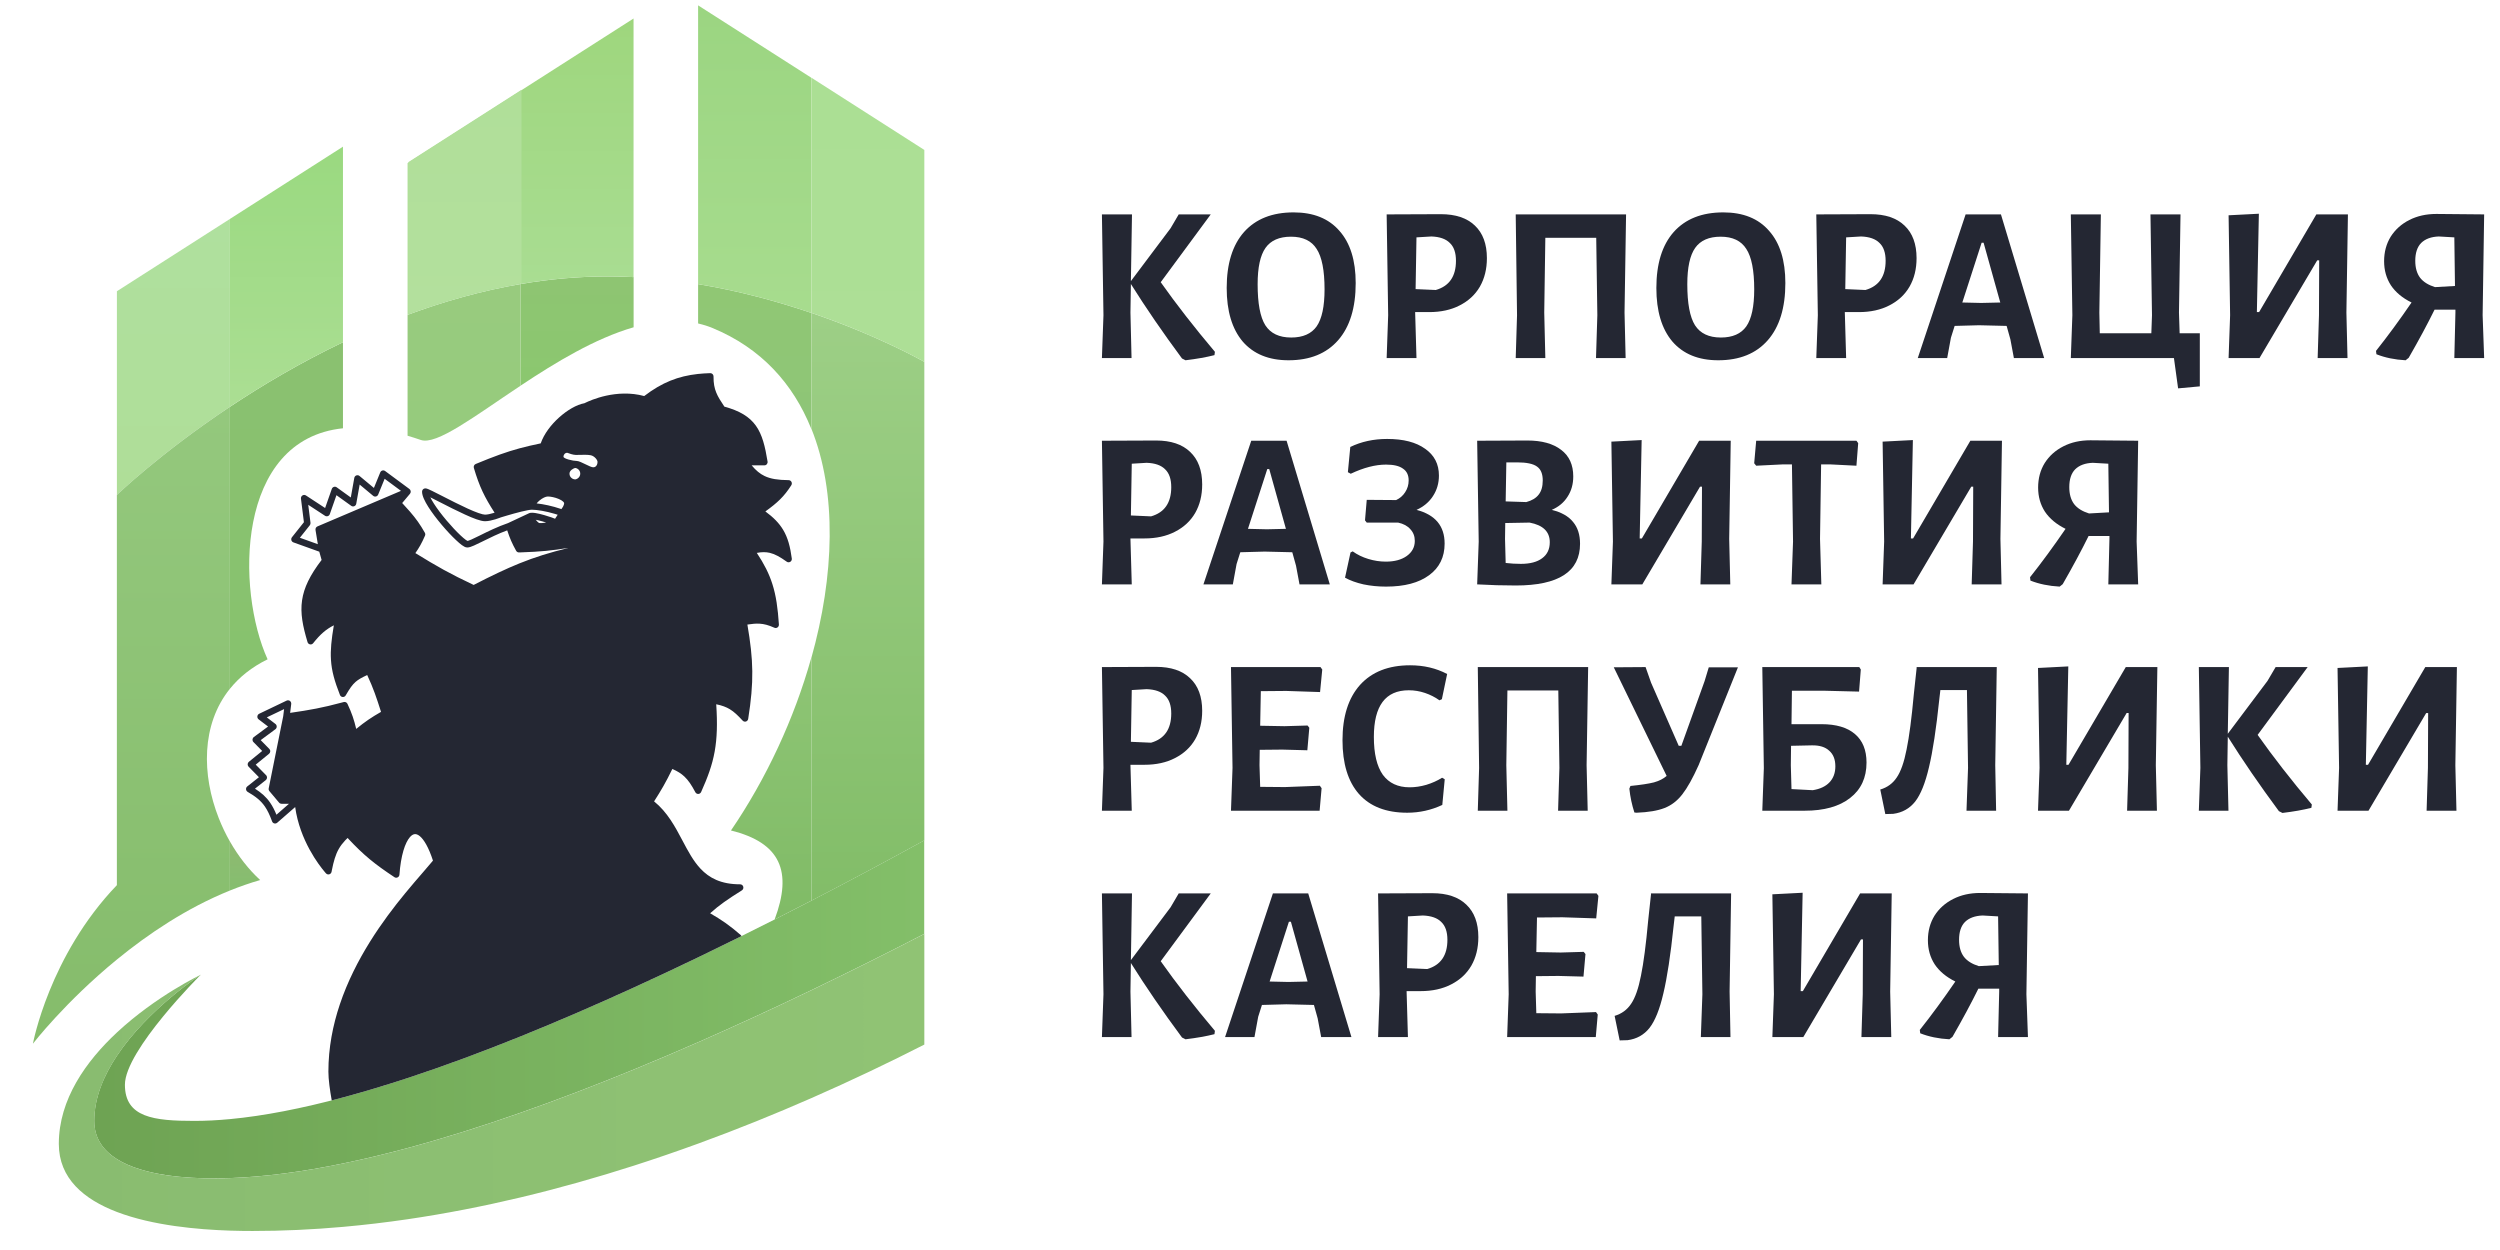
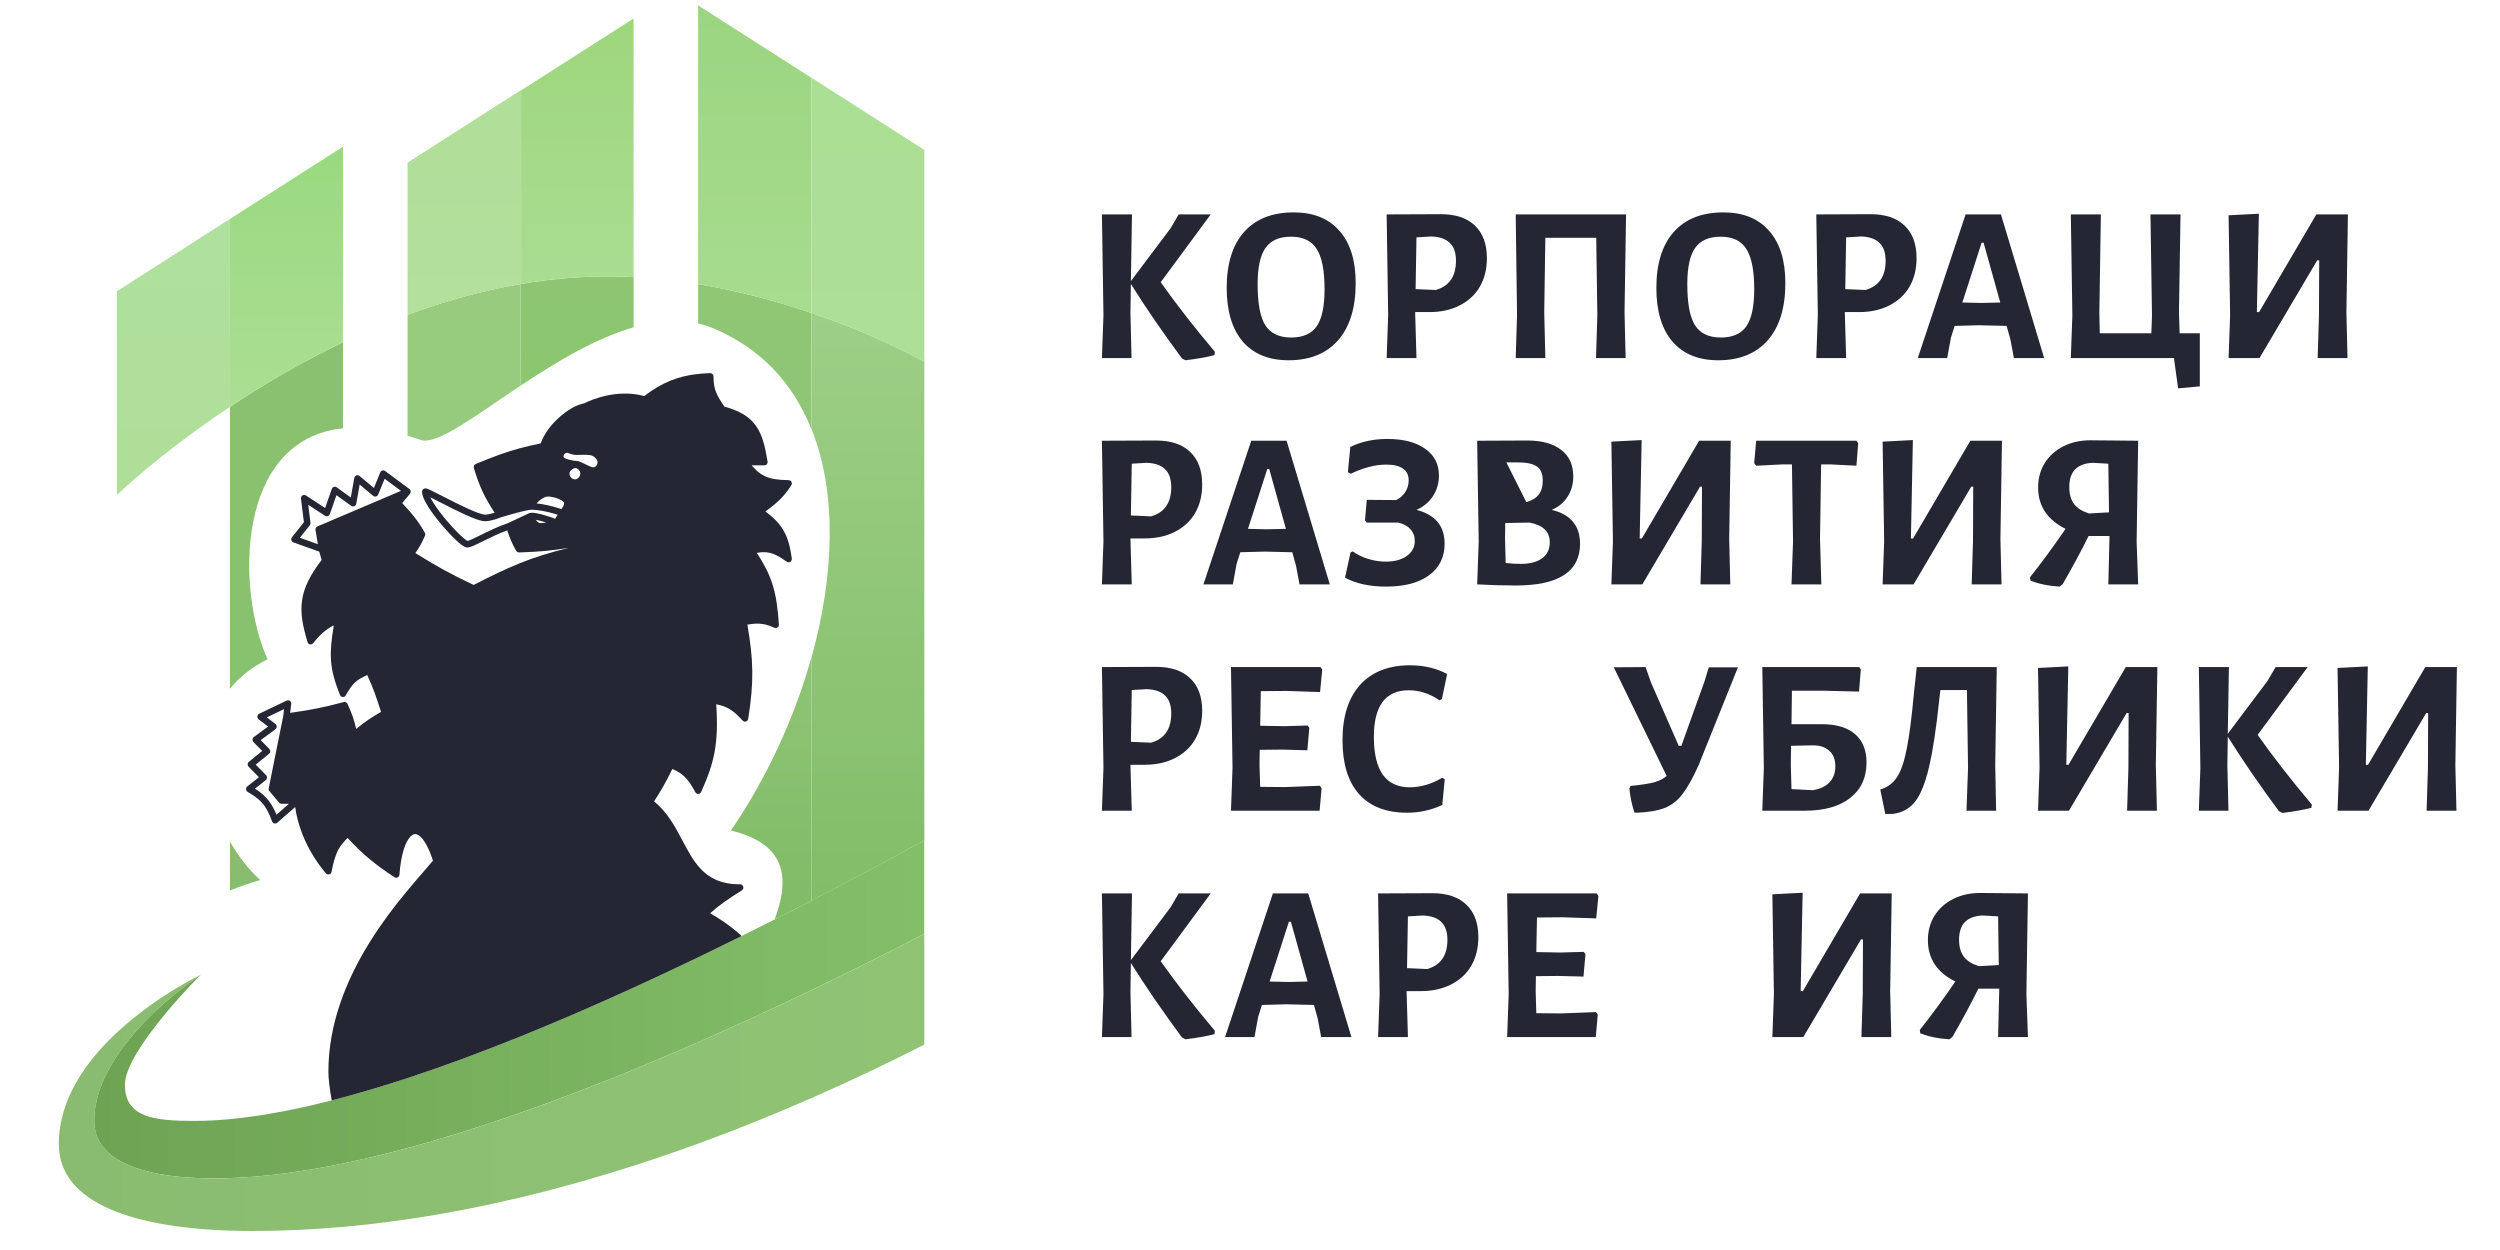
<svg xmlns="http://www.w3.org/2000/svg" width="112" height="56" viewBox="0 0 112 56" fill="none">
  <g clip-path="url(#clip0_9270_10222)">
    <path d="M34.703 41.193C35.254 40.914 35.8 40.634 36.34 40.354V29.488C35.581 32.194 34.333 34.882 32.747 37.206C34.961 37.753 35.514 39.033 34.703 41.193Z" fill="url(#paint0_linear_9270_10222)" />
    <path d="M36.346 40.353C38.115 39.438 39.816 38.525 41.41 37.65V16.211C41.41 16.211 39.403 15.057 36.346 14.016V19.196C37.508 22.078 37.381 25.8 36.346 29.487V40.353Z" fill="url(#paint1_linear_9270_10222)" />
    <path d="M31.914 14.693C34.099 15.592 35.531 17.191 36.339 19.196V14.016C34.861 13.513 33.136 13.036 31.275 12.729V14.49C31.492 14.54 31.705 14.607 31.914 14.693Z" fill="url(#paint2_linear_9270_10222)" />
    <path d="M41.41 6.717L36.346 3.478V14.016C39.403 15.057 41.41 16.212 41.41 16.212V6.717Z" fill="url(#paint3_linear_9270_10222)" />
    <path d="M36.339 3.478L31.275 0.24V12.729C33.136 13.036 34.861 13.513 36.339 14.016V3.478Z" fill="url(#paint4_linear_9270_10222)" />
    <path d="M23.322 12.725V17.277C24.881 16.242 26.654 15.162 28.386 14.662V12.414C28.003 12.394 27.617 12.384 27.229 12.384C25.901 12.384 24.595 12.507 23.322 12.725Z" fill="url(#paint5_linear_9270_10222)" />
    <path d="M18.259 14.105V19.521C18.452 19.578 18.649 19.64 18.851 19.71C19.558 19.954 21.25 18.655 23.323 17.278V12.725C21.561 13.026 19.862 13.511 18.259 14.105Z" fill="url(#paint6_linear_9270_10222)" />
    <path d="M28.383 0.829L23.319 4.067V12.725C24.591 12.507 25.898 12.384 27.225 12.384C27.614 12.384 28 12.394 28.383 12.414V0.829Z" fill="url(#paint7_linear_9270_10222)" />
    <path d="M23.323 4.067L18.259 7.306V14.104C19.862 13.511 21.561 13.026 23.323 12.725V4.067Z" fill="#AEDF98" />
    <path d="M23.363 4.023L18.299 7.261V14.06C19.902 13.466 21.6 12.982 23.363 12.681V4.023Z" fill="url(#paint8_linear_9270_10222)" />
    <path d="M10.301 30.857C10.719 30.338 11.274 29.887 11.988 29.537C10.581 26.445 10.546 19.689 15.365 19.187V15.333C13.462 16.242 11.751 17.259 10.301 18.225V30.857Z" fill="url(#paint9_linear_9270_10222)" />
    <path d="M15.365 6.57L10.301 9.808V18.224C11.751 17.259 13.462 16.242 15.365 15.333V6.57Z" fill="url(#paint10_linear_9270_10222)" />
    <path d="M10.301 9.808L5.237 13.047V22.174C5.237 22.174 7.155 20.319 10.301 18.224V9.808Z" fill="url(#paint11_linear_9270_10222)" />
-     <path d="M10.3 39.896C8.367 40.676 6.639 41.84 5.236 42.988C2.909 44.894 1.475 46.757 1.475 46.757C1.475 46.757 2.203 42.813 5.236 39.655V22.174C5.236 22.174 7.155 20.319 10.3 18.225V30.857C9.009 32.461 9.038 34.714 9.798 36.648C9.941 37.012 10.11 37.365 10.3 37.7V39.896Z" fill="url(#paint12_linear_9270_10222)" />
    <path d="M10.301 37.699V39.895C10.743 39.717 11.195 39.559 11.656 39.426C11.139 38.952 10.678 38.36 10.301 37.699Z" fill="url(#paint13_linear_9270_10222)" />
    <path d="M5.596 48.596C5.596 50.068 6.898 50.216 8.706 50.216C9.214 50.216 9.745 50.189 10.298 50.137C11.838 49.992 13.544 49.654 15.362 49.166C16.299 48.915 17.266 48.623 18.256 48.298C19.894 47.76 21.593 47.128 23.32 46.431C24.992 45.756 26.69 45.019 28.383 44.245C29.352 43.803 30.318 43.349 31.277 42.887C32.433 42.33 33.579 41.763 34.703 41.193C35.255 40.913 35.801 40.633 36.341 40.353C38.109 39.438 39.811 38.525 41.405 37.65V41.839C39.813 42.66 38.112 43.513 36.341 44.363C34.702 45.15 33.004 45.934 31.277 46.691C30.319 47.11 29.353 47.521 28.383 47.919C26.696 48.611 24.998 49.263 23.32 49.851C21.602 50.454 19.904 50.989 18.256 51.433C17.271 51.698 16.304 51.93 15.362 52.124C13.571 52.493 11.868 52.723 10.298 52.779C10.053 52.787 9.812 52.792 9.575 52.792C8.464 52.792 6.45 52.693 5.234 51.927C4.629 51.545 4.221 50.998 4.221 50.216C4.221 49.188 4.642 48.194 5.234 47.303C6.636 45.193 8.996 43.665 8.996 43.665C8.996 43.665 5.596 47.051 5.596 48.596Z" fill="url(#paint14_linear_9270_10222)" />
    <path d="M23.325 53.643C25.048 53.232 26.74 52.753 28.389 52.224C29.37 51.909 30.335 51.577 31.282 51.232C33.04 50.591 34.734 49.904 36.346 49.197C38.144 48.409 39.84 47.597 41.41 46.797V41.839C39.818 42.661 38.117 43.513 36.346 44.364C34.707 45.15 33.009 45.935 31.282 46.691C30.324 47.111 29.358 47.522 28.389 47.919C26.701 48.611 25.003 49.263 23.325 49.852C21.607 50.454 19.909 50.99 18.261 51.433C17.276 51.698 16.309 51.931 15.367 52.124C13.576 52.493 11.873 52.724 10.303 52.779C10.059 52.788 9.817 52.792 9.58 52.792C8.469 52.792 6.455 52.694 5.239 51.928C4.634 51.546 4.226 50.999 4.226 50.216C4.226 49.189 4.647 48.194 5.239 47.303C6.641 45.194 9.001 43.666 9.001 43.666C9.001 43.666 6.998 44.615 5.239 46.254C3.862 47.537 2.635 49.243 2.635 51.247C2.635 52.795 3.761 53.731 5.239 54.296C6.844 54.909 8.863 55.085 10.303 55.132C10.688 55.144 11.033 55.148 11.316 55.148C12.669 55.148 14.021 55.084 15.367 54.964C16.335 54.877 17.301 54.763 18.261 54.622C19.97 54.371 21.662 54.039 23.325 53.643Z" fill="url(#paint15_linear_9270_10222)" />
    <path fill-rule="evenodd" clip-rule="evenodd" d="M15.363 49.166C16.3 48.915 17.267 48.623 18.257 48.298C19.895 47.76 21.594 47.128 23.321 46.431C24.993 45.756 26.692 45.019 28.385 44.245C29.353 43.803 30.319 43.349 31.278 42.887C31.886 42.594 32.49 42.299 33.09 42.002L33.22 41.937C33.211 41.919 33.199 41.903 33.184 41.89C32.703 41.469 32.342 41.22 31.814 40.914C32.232 40.54 32.587 40.296 33.235 39.889C33.29 39.855 33.316 39.787 33.298 39.724C33.281 39.661 33.224 39.617 33.159 39.617C32.297 39.617 31.772 39.332 31.383 38.917C31.059 38.572 30.826 38.132 30.575 37.659L30.569 37.647C30.248 37.041 29.901 36.386 29.303 35.902C29.622 35.404 29.828 35.052 30.121 34.45C30.35 34.549 30.518 34.654 30.663 34.791C30.834 34.952 30.98 35.166 31.151 35.491C31.177 35.54 31.228 35.571 31.283 35.569C31.338 35.567 31.387 35.533 31.41 35.483C31.703 34.828 31.908 34.284 32.019 33.658C32.123 33.073 32.145 32.423 32.087 31.551C32.348 31.604 32.535 31.676 32.695 31.772C32.891 31.89 33.055 32.051 33.271 32.284C33.309 32.325 33.366 32.34 33.419 32.324C33.471 32.307 33.51 32.262 33.519 32.206C33.783 30.537 33.757 29.58 33.483 27.98C33.696 27.948 33.864 27.931 34.029 27.941C34.226 27.952 34.425 28.002 34.692 28.122C34.738 28.143 34.792 28.138 34.834 28.108C34.875 28.079 34.898 28.029 34.895 27.978C34.846 27.249 34.77 26.689 34.603 26.167C34.454 25.698 34.234 25.266 33.905 24.77C34.13 24.726 34.311 24.727 34.485 24.767C34.711 24.82 34.939 24.945 35.246 25.164C35.293 25.198 35.355 25.2 35.404 25.169C35.454 25.139 35.48 25.082 35.473 25.024C35.402 24.493 35.296 24.089 35.085 23.737C34.902 23.432 34.647 23.176 34.289 22.912C34.826 22.526 35.133 22.24 35.451 21.738C35.48 21.692 35.482 21.635 35.457 21.588C35.432 21.541 35.384 21.511 35.331 21.511C34.848 21.505 34.521 21.455 34.252 21.325C34.047 21.227 33.866 21.078 33.674 20.848H34.244C34.287 20.848 34.327 20.829 34.355 20.796C34.382 20.763 34.394 20.72 34.387 20.677C34.277 20.003 34.152 19.474 33.862 19.069C33.574 18.667 33.138 18.405 32.452 18.217C32.286 17.97 32.167 17.783 32.088 17.587C32.005 17.385 31.963 17.169 31.966 16.866C31.967 16.826 31.951 16.787 31.923 16.759C31.895 16.731 31.857 16.716 31.817 16.717C31.626 16.723 31.442 16.735 31.263 16.754C30.389 16.85 29.66 17.13 28.86 17.743C28.706 17.701 28.552 17.672 28.401 17.654C27.795 17.584 27.236 17.689 26.831 17.811C26.628 17.872 26.462 17.937 26.346 17.988C26.288 18.013 26.243 18.034 26.212 18.05C26.201 18.055 26.192 18.06 26.184 18.064C25.83 18.127 25.403 18.38 25.039 18.71C24.687 19.028 24.371 19.438 24.224 19.863C23.881 19.934 23.579 20.003 23.283 20.083C22.694 20.242 22.134 20.445 21.313 20.786C21.244 20.814 21.207 20.892 21.229 20.964C21.479 21.809 21.71 22.275 22.157 22.968C22.142 22.973 22.126 22.978 22.11 22.983C21.981 23.022 21.835 23.056 21.729 23.056C21.676 23.056 21.577 23.034 21.434 22.983C21.295 22.935 21.13 22.865 20.951 22.784C20.593 22.621 20.19 22.415 19.85 22.241L19.849 22.24L19.849 22.24C19.66 22.143 19.489 22.056 19.359 21.993C19.294 21.962 19.237 21.935 19.192 21.916C19.169 21.907 19.147 21.898 19.128 21.892C19.112 21.887 19.083 21.879 19.052 21.879C18.973 21.879 18.908 21.945 18.908 22.026C18.908 22.127 18.943 22.239 18.991 22.348C19.04 22.46 19.108 22.583 19.189 22.71C19.35 22.965 19.566 23.248 19.788 23.51C20.009 23.773 20.24 24.019 20.434 24.2C20.53 24.291 20.619 24.368 20.695 24.423C20.733 24.45 20.77 24.474 20.805 24.492C20.836 24.508 20.882 24.528 20.933 24.528C20.981 24.528 21.032 24.516 21.077 24.501C21.125 24.486 21.178 24.465 21.234 24.44C21.346 24.391 21.483 24.323 21.634 24.249L21.637 24.247C21.946 24.094 22.324 23.907 22.723 23.76C22.842 24.119 22.937 24.34 23.122 24.674C23.149 24.722 23.199 24.751 23.253 24.749L23.325 24.747C24.227 24.717 24.719 24.664 25.439 24.55L25.439 24.555C24.629 24.754 23.976 24.954 23.267 25.241C22.667 25.484 22.028 25.789 21.22 26.205C20.163 25.708 19.567 25.37 18.609 24.779C18.774 24.54 18.886 24.353 19.04 23.999C19.059 23.956 19.056 23.907 19.033 23.866C18.826 23.5 18.638 23.235 18.365 22.92C18.263 22.801 18.149 22.676 18.018 22.536L18.366 22.122C18.393 22.09 18.405 22.049 18.4 22.009C18.396 21.968 18.375 21.931 18.342 21.907L17.254 21.102C17.218 21.075 17.172 21.067 17.13 21.079C17.087 21.091 17.052 21.122 17.035 21.164L16.751 21.86L16.106 21.323C16.066 21.29 16.012 21.281 15.964 21.299C15.916 21.317 15.881 21.36 15.872 21.411L15.716 22.287L15.085 21.832C15.048 21.805 15.001 21.798 14.958 21.812C14.915 21.826 14.88 21.859 14.865 21.903L14.565 22.759L13.705 22.196C13.658 22.166 13.597 22.165 13.55 22.196C13.502 22.226 13.476 22.282 13.483 22.339L13.615 23.395L13.08 24.068C13.051 24.105 13.041 24.154 13.053 24.2C13.066 24.246 13.1 24.283 13.145 24.299L14.304 24.715L14.408 25.086C13.888 25.767 13.616 26.323 13.533 26.892C13.447 27.476 13.564 28.054 13.778 28.767C13.793 28.819 13.836 28.858 13.889 28.868C13.941 28.879 13.995 28.859 14.029 28.816C14.347 28.416 14.604 28.192 14.956 28.014C14.848 28.649 14.799 29.118 14.827 29.559C14.858 30.063 14.989 30.519 15.229 31.133C15.249 31.186 15.297 31.221 15.352 31.226C15.407 31.23 15.46 31.202 15.488 31.153C15.669 30.839 15.788 30.672 15.932 30.547C16.056 30.439 16.206 30.355 16.451 30.242C16.73 30.843 16.861 31.237 17.07 31.892C16.647 32.134 16.355 32.33 15.958 32.655C15.862 32.25 15.769 31.965 15.566 31.531C15.536 31.467 15.465 31.434 15.398 31.452L15.367 31.46H15.367L15.326 31.471C14.447 31.708 13.896 31.807 12.998 31.937L13.047 31.539C13.053 31.486 13.031 31.433 12.988 31.401C12.946 31.37 12.889 31.365 12.842 31.387L11.612 31.976C11.566 31.998 11.535 32.043 11.53 32.094C11.524 32.146 11.546 32.196 11.587 32.227L12.009 32.549L11.371 33.021C11.337 33.046 11.316 33.085 11.312 33.128C11.309 33.171 11.324 33.214 11.354 33.244L11.746 33.643L11.149 34.129C11.117 34.155 11.097 34.194 11.095 34.236C11.093 34.278 11.108 34.318 11.137 34.348L11.6 34.819L11.078 35.232C11.04 35.262 11.019 35.309 11.023 35.358C11.026 35.407 11.053 35.451 11.095 35.476C11.459 35.688 11.685 35.868 11.866 36.13C11.983 36.3 12.085 36.511 12.189 36.797C12.205 36.843 12.242 36.877 12.288 36.889C12.334 36.901 12.383 36.889 12.419 36.858L13.224 36.156C13.431 37.653 14.297 38.765 14.54 39.052C14.56 39.077 14.577 39.096 14.588 39.109C14.594 39.115 14.598 39.12 14.601 39.123L14.605 39.127L14.607 39.129L14.607 39.129C14.644 39.169 14.7 39.185 14.752 39.169C14.804 39.154 14.844 39.11 14.854 39.056C14.859 39.032 14.863 39.008 14.868 38.984C14.908 38.785 14.947 38.614 14.995 38.463C15.095 38.14 15.229 37.899 15.467 37.646C15.5 37.612 15.535 37.577 15.572 37.541C16.307 38.33 16.797 38.717 17.671 39.298C17.714 39.327 17.768 39.33 17.814 39.307C17.86 39.284 17.891 39.238 17.895 39.186C17.925 38.76 17.988 38.4 18.071 38.114C18.155 37.826 18.259 37.624 18.365 37.502C18.444 37.412 18.516 37.376 18.578 37.369C18.638 37.363 18.713 37.382 18.806 37.458C18.991 37.61 19.201 37.955 19.397 38.556C19.281 38.698 19.128 38.874 18.947 39.083L18.946 39.084L18.946 39.084L18.946 39.084L18.946 39.084C18.716 39.35 18.442 39.665 18.146 40.026C17.154 41.233 15.912 42.95 15.226 44.992C14.91 45.933 14.712 46.944 14.712 48.008C14.712 48.359 14.78 48.843 14.86 49.288C14.86 49.292 14.861 49.295 14.862 49.298L15.002 49.262C15.122 49.231 15.242 49.199 15.363 49.166ZM12.727 31.768L12.688 32.086L12.038 35.318C12.029 35.363 12.041 35.409 12.07 35.444L12.504 35.959C12.532 35.992 12.572 36.01 12.614 36.01H12.946L12.385 36.5C12.299 36.289 12.208 36.114 12.103 35.961C11.924 35.701 11.709 35.515 11.423 35.332L11.907 34.949C11.94 34.923 11.96 34.884 11.963 34.842C11.965 34.8 11.95 34.758 11.921 34.729L11.456 34.256L12.053 33.77C12.085 33.744 12.105 33.705 12.107 33.663C12.11 33.621 12.094 33.581 12.065 33.551L11.679 33.158L12.337 32.67C12.374 32.643 12.397 32.599 12.397 32.552C12.397 32.505 12.376 32.461 12.339 32.433L11.953 32.138L12.727 31.768ZM14.135 23.743L14.239 24.38L13.434 24.091L13.879 23.532C13.904 23.5 13.915 23.46 13.91 23.421L13.809 22.615L14.561 23.107C14.598 23.131 14.645 23.137 14.686 23.122C14.728 23.108 14.761 23.075 14.776 23.032L15.073 22.185L15.735 22.661C15.775 22.69 15.827 22.697 15.873 22.677C15.919 22.658 15.952 22.617 15.96 22.567L16.113 21.709L16.718 22.213C16.754 22.243 16.801 22.254 16.845 22.242C16.889 22.231 16.926 22.199 16.943 22.156L17.232 21.449L17.964 21.991L14.222 23.583C14.16 23.609 14.124 23.676 14.135 23.743ZM25.227 22.691C25.258 22.634 25.274 22.584 25.274 22.541C25.274 22.533 25.27 22.509 25.226 22.469C25.183 22.43 25.117 22.39 25.033 22.354C24.866 22.283 24.666 22.243 24.543 22.243C24.448 22.243 24.302 22.311 24.169 22.423C24.118 22.465 24.075 22.51 24.041 22.553C24.348 22.584 24.757 22.673 25.114 22.795C25.126 22.799 25.139 22.803 25.151 22.808C25.177 22.772 25.202 22.736 25.224 22.698L25.227 22.691ZM24.29 23.432C24.213 23.438 24.17 23.434 24.158 23.43C24.147 23.427 24.123 23.415 24.089 23.383C24.06 23.356 24.03 23.322 24.002 23.286C24.089 23.302 24.191 23.328 24.296 23.357C24.342 23.37 24.388 23.384 24.433 23.398C24.444 23.402 24.455 23.405 24.466 23.409C24.448 23.412 24.43 23.415 24.412 23.418C24.369 23.424 24.328 23.429 24.29 23.432ZM23.693 22.997C23.744 22.972 23.803 22.97 23.844 22.971C23.892 22.971 23.945 22.978 24.001 22.987C24.112 23.005 24.244 23.037 24.373 23.074C24.483 23.105 24.592 23.139 24.688 23.173L24.704 23.178L24.72 23.184C24.727 23.186 24.733 23.189 24.739 23.191C24.784 23.207 24.828 23.224 24.867 23.24C24.908 23.182 24.949 23.118 24.984 23.062L24.984 23.061C24.943 23.047 24.901 23.034 24.858 23.021C24.474 22.906 24.061 22.835 23.827 22.835C23.743 22.835 23.568 22.869 23.354 22.921C23.142 22.973 22.909 23.039 22.729 23.092C22.639 23.118 22.562 23.141 22.508 23.158C22.481 23.166 22.46 23.173 22.445 23.177L22.428 23.183L22.428 23.183L22.424 23.184L22.414 23.188C22.402 23.193 22.385 23.199 22.364 23.207C22.321 23.223 22.261 23.244 22.193 23.265C22.061 23.305 21.881 23.351 21.729 23.351C21.623 23.351 21.484 23.313 21.339 23.262C21.189 23.209 21.015 23.136 20.833 23.052C20.469 22.887 20.06 22.678 19.721 22.504L19.72 22.504C19.551 22.417 19.399 22.34 19.279 22.28C19.318 22.362 19.37 22.453 19.432 22.551C19.584 22.791 19.79 23.062 20.007 23.318C20.223 23.574 20.447 23.812 20.63 23.984C20.722 24.07 20.801 24.138 20.863 24.183C20.895 24.206 20.918 24.221 20.935 24.229C20.938 24.231 20.94 24.232 20.942 24.233L20.945 24.232L20.947 24.232L20.949 24.232C20.96 24.23 20.973 24.226 20.99 24.221C21.024 24.209 21.067 24.193 21.12 24.17C21.225 24.124 21.355 24.059 21.51 23.983L21.513 23.981C21.853 23.812 22.296 23.593 22.761 23.434L23.693 22.997ZM25.761 20.965C25.678 20.99 25.513 21.076 25.513 21.22C25.513 21.401 25.682 21.478 25.761 21.478C25.839 21.478 25.995 21.388 25.995 21.22C25.995 21.052 25.849 20.965 25.761 20.965ZM25.243 20.46C25.243 20.369 25.313 20.286 25.412 20.284C25.492 20.316 25.682 20.381 25.797 20.381C25.831 20.381 25.877 20.38 25.93 20.379C26.102 20.374 26.345 20.367 26.47 20.396C26.634 20.434 26.77 20.603 26.77 20.697C26.77 20.79 26.721 20.935 26.576 20.935C26.506 20.935 26.371 20.869 26.232 20.801C26.082 20.728 25.927 20.651 25.839 20.651C25.67 20.651 25.243 20.551 25.243 20.46Z" fill="#242733" />
  </g>
  <g clip-path="url(#clip1_9270_10222)">
    <path d="M52 12.643C52.701 13.635 53.511 14.675 54.428 15.761L54.408 15.91C54.041 16.004 53.609 16.08 53.111 16.14L52.954 16.06C52.095 14.901 51.332 13.789 50.664 12.723L50.644 14.002L50.693 16.04H49.366L49.435 14.122L49.366 9.605H50.713L50.664 12.593L52.443 10.224L52.806 9.605H54.241L52 12.643Z" fill="#242733" />
    <path d="M57.954 9.515C58.845 9.515 59.53 9.791 60.008 10.344C60.493 10.89 60.735 11.67 60.735 12.682C60.735 13.788 60.473 14.641 59.949 15.241C59.425 15.84 58.684 16.14 57.728 16.14C56.843 16.14 56.158 15.86 55.673 15.301C55.195 14.734 54.956 13.935 54.956 12.902C54.956 11.816 55.215 10.98 55.733 10.394C56.257 9.808 56.997 9.515 57.954 9.515ZM57.836 10.604C57.312 10.604 56.932 10.771 56.696 11.104C56.46 11.437 56.342 11.98 56.342 12.732C56.342 13.592 56.456 14.205 56.686 14.571C56.922 14.938 57.308 15.121 57.846 15.121C58.37 15.121 58.75 14.954 58.986 14.621C59.222 14.281 59.34 13.728 59.34 12.962C59.34 12.116 59.222 11.513 58.986 11.153C58.756 10.787 58.373 10.604 57.836 10.604Z" fill="#242733" />
    <path d="M64.549 9.595C65.211 9.595 65.719 9.765 66.073 10.104C66.433 10.444 66.613 10.931 66.613 11.563C66.613 12.05 66.508 12.476 66.299 12.842C66.089 13.202 65.788 13.482 65.394 13.682C65.008 13.882 64.553 13.982 64.028 13.982H63.399V14.002L63.458 16.04H62.122L62.19 14.122L62.122 9.605L64.549 9.595ZM64.323 12.992C64.926 12.819 65.227 12.383 65.227 11.683C65.227 11.323 65.136 11.057 64.952 10.884C64.775 10.704 64.5 10.607 64.127 10.594L63.458 10.634L63.419 12.952L64.323 12.992Z" fill="#242733" />
    <path d="M72.779 14.002L72.828 16.04H71.501L71.561 14.122L71.511 10.654H69.231L69.182 14.002L69.231 16.04H67.904L67.963 14.122L67.904 9.605H72.848L72.779 14.002Z" fill="#242733" />
    <path d="M77.203 9.515C78.094 9.515 78.779 9.791 79.257 10.344C79.742 10.89 79.984 11.67 79.984 12.682C79.984 13.788 79.722 14.641 79.198 15.241C78.674 15.84 77.933 16.14 76.977 16.14C76.092 16.14 75.407 15.86 74.923 15.301C74.444 14.734 74.205 13.935 74.205 12.902C74.205 11.816 74.464 10.98 74.982 10.394C75.506 9.808 76.246 9.515 77.203 9.515ZM77.085 10.604C76.561 10.604 76.181 10.771 75.945 11.104C75.709 11.437 75.591 11.98 75.591 12.732C75.591 13.592 75.706 14.205 75.935 14.571C76.171 14.938 76.557 15.121 77.095 15.121C77.619 15.121 77.999 14.954 78.235 14.621C78.471 14.281 78.589 13.728 78.589 12.962C78.589 12.116 78.471 11.513 78.235 11.153C78.005 10.787 77.622 10.604 77.085 10.604Z" fill="#242733" />
    <path d="M83.798 9.595C84.46 9.595 84.967 9.765 85.321 10.104C85.682 10.444 85.862 10.931 85.862 11.563C85.862 12.05 85.757 12.476 85.547 12.842C85.338 13.202 85.036 13.482 84.643 13.682C84.257 13.882 83.801 13.982 83.277 13.982H82.648V14.002L82.707 16.04H81.37L81.439 14.122L81.37 9.605L83.798 9.595ZM83.572 12.992C84.175 12.819 84.476 12.383 84.476 11.683C84.476 11.323 84.384 11.057 84.201 10.884C84.024 10.704 83.749 10.607 83.375 10.594L82.707 10.634L82.668 12.952L83.572 12.992Z" fill="#242733" />
    <path d="M91.578 16.04H90.222L90.065 15.201L89.897 14.601L88.659 14.571L87.568 14.601L87.401 15.131L87.234 16.04H85.917L88.06 9.604H89.642L91.578 16.04ZM89.612 13.552L88.865 10.874H88.777L87.912 13.552L88.757 13.572L89.612 13.552Z" fill="#242733" />
    <path d="M98.552 14.931V17.309L97.579 17.399L97.392 16.04H92.773L92.842 14.122L92.773 9.605H94.119L94.051 14.002L94.07 14.931H96.38L96.409 14.122L96.341 9.605H97.687L97.618 14.002L97.648 14.931H98.552Z" fill="#242733" />
    <path d="M99.909 14.122L99.841 9.645L101.197 9.575L101.108 13.982H101.207L103.772 9.605H105.187L105.119 14.002L105.168 16.04H103.831L103.89 14.122L103.9 11.663H103.811L101.226 16.04H99.841L99.909 14.122Z" fill="#242733" />
-     <path d="M111.222 14.122L111.29 16.04H109.954L110.003 14.002V13.872H109.069C108.755 14.511 108.368 15.231 107.909 16.03L107.772 16.14C107.287 16.114 106.851 16.024 106.464 15.87L106.445 15.72C106.969 15.061 107.5 14.338 108.037 13.552C107.631 13.352 107.323 13.096 107.113 12.783C106.91 12.469 106.808 12.11 106.808 11.703C106.808 11.29 106.907 10.924 107.103 10.604C107.307 10.284 107.585 10.034 107.939 9.855C108.293 9.675 108.696 9.585 109.148 9.585L111.29 9.605L111.222 14.122ZM109.983 12.812L109.954 10.634L109.256 10.594C108.915 10.607 108.653 10.704 108.469 10.884C108.293 11.064 108.204 11.33 108.204 11.683C108.204 11.996 108.276 12.25 108.42 12.443C108.565 12.629 108.787 12.769 109.089 12.863L109.983 12.812Z" fill="#242733" />
    <path d="M51.794 19.735C52.456 19.735 52.964 19.905 53.317 20.244C53.678 20.584 53.858 21.071 53.858 21.703C53.858 22.19 53.753 22.616 53.543 22.983C53.334 23.342 53.032 23.622 52.639 23.822C52.252 24.022 51.797 24.122 51.273 24.122H50.644V24.142L50.703 26.18H49.366L49.435 24.262L49.366 19.745L51.794 19.735ZM51.568 23.133C52.171 22.959 52.472 22.523 52.472 21.823C52.472 21.464 52.38 21.197 52.197 21.024C52.02 20.844 51.745 20.747 51.371 20.734L50.703 20.774L50.664 23.093L51.568 23.133Z" fill="#242733" />
    <path d="M59.575 26.18H58.218L58.061 25.341L57.894 24.741L56.656 24.711L55.565 24.741L55.398 25.271L55.231 26.18H53.914L56.056 19.745H57.639L59.575 26.18ZM57.609 23.692L56.862 21.014H56.774L55.909 23.692L56.754 23.712L57.609 23.692Z" fill="#242733" />
    <path d="M63.461 22.843C64.3 23.062 64.719 23.565 64.719 24.352C64.719 24.958 64.487 25.431 64.022 25.771C63.563 26.11 62.921 26.28 62.095 26.28C61.741 26.28 61.404 26.247 61.083 26.18C60.762 26.107 60.487 26.007 60.257 25.881L60.503 24.751L60.601 24.701C60.804 24.848 61.037 24.961 61.299 25.041C61.561 25.121 61.823 25.161 62.085 25.161C62.472 25.161 62.783 25.078 63.019 24.911C63.262 24.738 63.383 24.511 63.383 24.232C63.383 24.025 63.317 23.852 63.186 23.712C63.062 23.565 62.878 23.465 62.636 23.412H61.23L61.152 23.312L61.23 22.393L62.547 22.403C62.718 22.323 62.852 22.206 62.95 22.053C63.055 21.893 63.108 21.717 63.108 21.523C63.108 21.284 63.022 21.107 62.852 20.994C62.688 20.874 62.436 20.814 62.095 20.814C61.617 20.814 61.089 20.951 60.513 21.224L60.385 21.154L60.493 20.024C60.985 19.785 61.535 19.665 62.144 19.665C62.872 19.665 63.438 19.811 63.845 20.105C64.257 20.391 64.464 20.791 64.464 21.304C64.464 21.643 64.376 21.95 64.198 22.223C64.028 22.489 63.782 22.696 63.461 22.843Z" fill="#242733" />
-     <path d="M69.518 22.843C69.951 22.949 70.269 23.129 70.472 23.382C70.681 23.629 70.786 23.955 70.786 24.362C70.786 25.608 69.826 26.23 67.907 26.23C67.343 26.23 66.766 26.214 66.177 26.18L66.246 24.262L66.177 19.745L68.427 19.735C69.076 19.735 69.581 19.875 69.941 20.155C70.302 20.428 70.482 20.824 70.482 21.344C70.482 21.69 70.397 21.993 70.226 22.253C70.062 22.513 69.826 22.709 69.518 22.843ZM69.115 21.524C69.115 21.23 69.03 21.024 68.86 20.904C68.69 20.777 68.391 20.714 67.966 20.714H67.484L67.454 22.463L68.378 22.493C68.627 22.426 68.811 22.316 68.929 22.163C69.053 22.01 69.115 21.797 69.115 21.524ZM68.133 25.261C68.545 25.261 68.863 25.178 69.086 25.011C69.315 24.845 69.43 24.605 69.43 24.292C69.43 23.819 69.129 23.526 68.526 23.412L67.435 23.432L67.425 24.142L67.454 25.221C67.684 25.248 67.91 25.261 68.133 25.261Z" fill="#242733" />
+     <path d="M69.518 22.843C69.951 22.949 70.269 23.129 70.472 23.382C70.681 23.629 70.786 23.955 70.786 24.362C70.786 25.608 69.826 26.23 67.907 26.23C67.343 26.23 66.766 26.214 66.177 26.18L66.246 24.262L66.177 19.745L68.427 19.735C69.076 19.735 69.581 19.875 69.941 20.155C70.302 20.428 70.482 20.824 70.482 21.344C70.482 21.69 70.397 21.993 70.226 22.253C70.062 22.513 69.826 22.709 69.518 22.843ZM69.115 21.524C69.115 21.23 69.03 21.024 68.86 20.904C68.69 20.777 68.391 20.714 67.966 20.714H67.484L68.378 22.493C68.627 22.426 68.811 22.316 68.929 22.163C69.053 22.01 69.115 21.797 69.115 21.524ZM68.133 25.261C68.545 25.261 68.863 25.178 69.086 25.011C69.315 24.845 69.43 24.605 69.43 24.292C69.43 23.819 69.129 23.526 68.526 23.412L67.435 23.432L67.425 24.142L67.454 25.221C67.684 25.248 67.91 25.261 68.133 25.261Z" fill="#242733" />
    <path d="M72.259 24.262L72.19 19.785L73.546 19.715L73.458 24.122H73.556L76.121 19.745H77.537L77.468 24.142L77.517 26.18H76.18L76.239 24.262L76.249 21.803H76.161L73.576 26.18H72.19L72.259 24.262Z" fill="#242733" />
    <path d="M83.247 19.855L83.168 20.864L81.979 20.804H81.586L81.537 24.142L81.596 26.18H80.259L80.328 24.262L80.279 20.804H79.886L78.677 20.864L78.588 20.754L78.677 19.745H83.168L83.247 19.855Z" fill="#242733" />
    <path d="M84.41 24.262L84.341 19.785L85.697 19.715L85.609 24.122H85.707L88.272 19.745H89.688L89.619 24.142L89.668 26.181H88.331L88.39 24.262L88.4 21.804H88.312L85.727 26.181H84.341L84.41 24.262Z" fill="#242733" />
    <path d="M95.721 24.262L95.79 26.18H94.453L94.503 24.142V24.012H93.569C93.254 24.651 92.868 25.371 92.409 26.171L92.272 26.28C91.787 26.254 91.351 26.164 90.964 26.011L90.945 25.861C91.469 25.201 91.999 24.478 92.537 23.692C92.131 23.492 91.823 23.236 91.613 22.923C91.41 22.61 91.308 22.25 91.308 21.843C91.308 21.43 91.406 21.064 91.603 20.744C91.806 20.424 92.085 20.175 92.439 19.995C92.792 19.815 93.195 19.725 93.647 19.725L95.79 19.745L95.721 24.262ZM94.483 22.953L94.453 20.774L93.756 20.734C93.415 20.747 93.153 20.844 92.969 21.024C92.792 21.204 92.704 21.47 92.704 21.823C92.704 22.137 92.776 22.39 92.92 22.583C93.064 22.77 93.287 22.909 93.588 23.003L94.483 22.953Z" fill="#242733" />
    <path d="M51.794 29.875C52.456 29.875 52.964 30.045 53.317 30.385C53.678 30.724 53.858 31.211 53.858 31.844C53.858 32.33 53.753 32.756 53.543 33.123C53.334 33.483 53.032 33.762 52.639 33.962C52.252 34.162 51.797 34.262 51.273 34.262H50.644V34.282L50.703 36.321H49.366L49.435 34.402L49.366 29.885L51.794 29.875ZM51.568 33.273C52.171 33.099 52.472 32.663 52.472 31.963C52.472 31.604 52.38 31.337 52.197 31.164C52.02 30.984 51.745 30.888 51.371 30.874L50.703 30.914L50.664 33.233L51.568 33.273Z" fill="#242733" />
    <path d="M59.129 35.201L59.208 35.311L59.119 36.321H55.148L55.217 34.402L55.148 29.885H59.158L59.237 29.995L59.139 31.004L57.625 30.954L56.485 30.964L56.456 32.513L57.547 32.533L58.579 32.503L58.657 32.603L58.569 33.612L57.448 33.582L56.436 33.592L56.426 34.282L56.456 35.251L57.566 35.261L59.129 35.201Z" fill="#242733" />
    <path d="M63.171 29.805C63.787 29.805 64.34 29.935 64.832 30.195L64.596 31.324L64.488 31.374C64.291 31.234 64.075 31.124 63.839 31.044C63.603 30.964 63.361 30.924 63.112 30.924C62.07 30.924 61.549 31.62 61.549 33.013C61.549 33.766 61.683 34.332 61.952 34.712C62.227 35.085 62.627 35.271 63.151 35.271C63.394 35.271 63.642 35.235 63.898 35.161C64.16 35.081 64.396 34.975 64.606 34.842L64.724 34.911L64.615 36.061C64.118 36.294 63.593 36.41 63.043 36.41C62.099 36.41 61.379 36.131 60.881 35.571C60.389 35.011 60.144 34.209 60.144 33.163C60.144 32.097 60.406 31.271 60.93 30.684C61.461 30.098 62.208 29.805 63.171 29.805Z" fill="#242733" />
-     <path d="M71.08 34.282L71.129 36.321H69.802L69.861 34.402L69.812 30.934H67.532L67.483 34.282L67.532 36.321H66.205L66.264 34.402L66.205 29.885H71.149L71.08 34.282Z" fill="#242733" />
    <path d="M77.86 29.895L76.101 34.272C75.839 34.858 75.593 35.298 75.364 35.591C75.141 35.877 74.876 36.081 74.568 36.2C74.26 36.32 73.844 36.39 73.32 36.41L73.221 36.4C73.11 36.06 73.034 35.704 72.995 35.331L73.044 35.211C73.51 35.164 73.86 35.111 74.096 35.051C74.332 34.985 74.522 34.888 74.666 34.761L72.297 29.895L73.722 29.885L73.968 30.584L75.207 33.412H75.325L76.366 30.514L76.553 29.895H77.86Z" fill="#242733" />
    <path d="M81.605 32.443C82.26 32.443 82.758 32.59 83.099 32.883C83.446 33.176 83.62 33.602 83.62 34.162C83.62 34.841 83.374 35.371 82.883 35.751C82.398 36.13 81.72 36.32 80.848 36.32H78.951L79.02 34.412L78.951 29.885H83.296L83.364 29.995L83.286 30.984L81.694 30.944H80.278L80.259 32.443H81.605ZM81.212 35.401C81.54 35.348 81.788 35.231 81.959 35.051C82.136 34.865 82.224 34.625 82.224 34.332C82.224 34.025 82.133 33.792 81.949 33.632C81.772 33.466 81.513 33.386 81.173 33.392L80.239 33.412L80.229 34.282L80.259 35.351L81.212 35.401Z" fill="#242733" />
    <path d="M89.387 34.282L89.426 36.32H88.099L88.168 34.402L88.119 30.914H86.929L86.88 31.334C86.743 32.646 86.589 33.659 86.418 34.372C86.254 35.078 86.048 35.591 85.799 35.911C85.55 36.224 85.222 36.407 84.816 36.46L84.462 36.47L84.236 35.371C84.551 35.278 84.797 35.098 84.974 34.831C85.157 34.565 85.304 34.145 85.416 33.572C85.534 32.999 85.642 32.173 85.74 31.094L85.868 29.905L85.858 29.885H89.455L89.387 34.282Z" fill="#242733" />
    <path d="M91.372 34.402L91.303 29.925L92.66 29.855L92.571 34.262H92.669L95.235 29.885H96.65L96.581 34.282L96.63 36.32H95.294L95.353 34.402L95.362 31.943H95.274L92.689 36.32H91.303L91.372 34.402Z" fill="#242733" />
    <path d="M101.142 32.923C101.843 33.915 102.652 34.955 103.57 36.041L103.55 36.19C103.183 36.284 102.751 36.36 102.253 36.42L102.095 36.34C101.237 35.181 100.474 34.069 99.805 33.003L99.786 34.282L99.835 36.32H98.508L98.577 34.402L98.508 29.885H99.855L99.805 32.873L101.584 30.504L101.948 29.885H103.383L101.142 32.923Z" fill="#242733" />
    <path d="M104.791 34.402L104.722 29.925L106.078 29.855L105.99 34.262H106.088L108.653 29.885H110.069L110 34.282L110.049 36.321H108.712L108.771 34.402L108.781 31.944H108.693L106.108 36.321H104.722L104.791 34.402Z" fill="#242733" />
    <path d="M52 43.063C52.701 44.056 53.511 45.095 54.428 46.181L54.408 46.331C54.041 46.424 53.609 46.5 53.111 46.56L52.954 46.48C52.095 45.321 51.332 44.209 50.664 43.143L50.644 44.422L50.693 46.461H49.366L49.435 44.542L49.366 40.025H50.713L50.664 43.013L52.443 40.645L52.806 40.025H54.241L52 43.063Z" fill="#242733" />
    <path d="M60.544 46.461H59.188L59.031 45.621L58.864 45.022L57.626 44.992L56.535 45.022L56.367 45.551L56.2 46.461H54.883L57.026 40.025H58.608L60.544 46.461ZM58.579 43.972L57.832 41.294H57.743L56.879 43.972L57.724 43.992L58.579 43.972Z" fill="#242733" />
    <path d="M64.165 40.015C64.827 40.015 65.335 40.185 65.689 40.525C66.049 40.864 66.23 41.351 66.23 41.983C66.23 42.47 66.125 42.896 65.915 43.263C65.705 43.622 65.404 43.902 65.011 44.102C64.624 44.302 64.169 44.402 63.645 44.402H63.016V44.422L63.075 46.461H61.738L61.807 44.542L61.738 40.025L64.165 40.015ZM63.939 43.413C64.542 43.239 64.844 42.803 64.844 42.103C64.844 41.744 64.752 41.477 64.568 41.304C64.391 41.124 64.116 41.028 63.743 41.014L63.075 41.054L63.035 43.373L63.939 43.413Z" fill="#242733" />
    <path d="M71.501 45.341L71.579 45.451L71.491 46.461H67.52L67.589 44.542L67.52 40.025H71.53L71.609 40.135L71.51 41.144L69.997 41.094L68.857 41.104L68.827 42.653L69.918 42.673L70.95 42.643L71.029 42.743L70.94 43.752L69.82 43.722L68.808 43.732L68.798 44.422L68.827 45.391L69.938 45.401L71.501 45.341Z" fill="#242733" />
-     <path d="M77.486 44.422L77.525 46.461H76.198L76.267 44.542L76.218 41.054H75.028L74.979 41.474C74.842 42.786 74.688 43.799 74.517 44.512C74.354 45.218 74.147 45.731 73.898 46.051C73.649 46.364 73.322 46.547 72.915 46.6L72.561 46.61L72.335 45.511C72.65 45.418 72.896 45.238 73.073 44.971C73.256 44.705 73.403 44.285 73.515 43.712C73.633 43.139 73.741 42.313 73.839 41.234L73.967 40.045L73.957 40.025H77.554L77.486 44.422Z" fill="#242733" />
    <path d="M79.471 44.542L79.402 40.065L80.758 39.995L80.67 44.402H80.768L83.333 40.025H84.749L84.68 44.422L84.729 46.461H83.392L83.451 44.542L83.461 42.084H83.373L80.788 46.461H79.402L79.471 44.542Z" fill="#242733" />
    <path d="M90.783 44.542L90.852 46.461H89.515L89.564 44.422V44.292H88.631C88.316 44.931 87.93 45.651 87.471 46.45L87.333 46.56C86.849 46.534 86.413 46.444 86.026 46.291L86.007 46.141C86.531 45.481 87.061 44.758 87.599 43.972C87.193 43.772 86.885 43.516 86.675 43.203C86.472 42.89 86.37 42.53 86.37 42.123C86.37 41.71 86.469 41.344 86.665 41.024C86.868 40.704 87.147 40.455 87.501 40.275C87.854 40.095 88.257 40.005 88.71 40.005L90.852 40.025L90.783 44.542ZM89.545 43.233L89.515 41.054L88.818 41.014C88.477 41.028 88.215 41.124 88.031 41.304C87.854 41.484 87.766 41.75 87.766 42.103C87.766 42.417 87.838 42.67 87.982 42.863C88.126 43.05 88.349 43.189 88.65 43.283L89.545 43.233Z" fill="#242733" />
  </g>
  <defs>
    <linearGradient id="paint0_linear_9270_10222" x1="34.544" y1="29.488" x2="34.544" y2="41.193" gradientUnits="userSpaceOnUse">
      <stop stop-color="#8EC575" />
      <stop offset="1" stop-color="#80BB66" />
    </linearGradient>
    <linearGradient id="paint1_linear_9270_10222" x1="38.878" y1="14.016" x2="38.878" y2="40.353" gradientUnits="userSpaceOnUse">
      <stop stop-color="#9DCF86" />
      <stop offset="1" stop-color="#82BD68" />
    </linearGradient>
    <linearGradient id="paint2_linear_9270_10222" x1="33.807" y1="12.729" x2="33.807" y2="19.196" gradientUnits="userSpaceOnUse">
      <stop stop-color="#90C774" />
      <stop offset="1" stop-color="#8EC577" />
    </linearGradient>
    <linearGradient id="paint3_linear_9270_10222" x1="38.878" y1="3.478" x2="38.878" y2="16.212" gradientUnits="userSpaceOnUse">
      <stop stop-color="#ABDF94" />
      <stop offset="1" stop-color="#ADDF96" />
    </linearGradient>
    <linearGradient id="paint4_linear_9270_10222" x1="33.807" y1="0.24" x2="33.807" y2="14.016" gradientUnits="userSpaceOnUse">
      <stop stop-color="#9BD581" />
      <stop offset="1" stop-color="#A7DC8E" />
    </linearGradient>
    <linearGradient id="paint5_linear_9270_10222" x1="25.854" y1="12.384" x2="25.854" y2="17.277" gradientUnits="userSpaceOnUse">
      <stop stop-color="#8EC572" />
      <stop offset="1" stop-color="#8BC76F" />
    </linearGradient>
    <linearGradient id="paint6_linear_9270_10222" x1="20.791" y1="12.725" x2="20.791" y2="19.74" gradientUnits="userSpaceOnUse">
      <stop stop-color="#98CB7E" />
      <stop offset="1" stop-color="#96CB7D" />
    </linearGradient>
    <linearGradient id="paint7_linear_9270_10222" x1="25.851" y1="0.829" x2="25.851" y2="12.725" gradientUnits="userSpaceOnUse">
      <stop stop-color="#9ED67D" />
      <stop offset="1" stop-color="#A9DD92" />
    </linearGradient>
    <linearGradient id="paint8_linear_9270_10222" x1="20.831" y1="4.023" x2="20.831" y2="14.06" gradientUnits="userSpaceOnUse">
      <stop stop-color="#B0DF99" />
      <stop offset="1" stop-color="#B3E09D" />
    </linearGradient>
    <linearGradient id="paint9_linear_9270_10222" x1="12.833" y1="15.333" x2="12.833" y2="30.857" gradientUnits="userSpaceOnUse">
      <stop stop-color="#8AC170" />
      <stop offset="1" stop-color="#87C26E" />
    </linearGradient>
    <linearGradient id="paint10_linear_9270_10222" x1="12.833" y1="6.57" x2="12.833" y2="18.224" gradientUnits="userSpaceOnUse">
      <stop stop-color="#9AD980" />
      <stop offset="1" stop-color="#ABDE93" />
    </linearGradient>
    <linearGradient id="paint11_linear_9270_10222" x1="7.769" y1="9.808" x2="7.769" y2="22.174" gradientUnits="userSpaceOnUse">
      <stop stop-color="#AFE09E" />
      <stop offset="1" stop-color="#AFDE98" />
    </linearGradient>
    <linearGradient id="paint12_linear_9270_10222" x1="5.887" y1="18.225" x2="5.887" y2="46.757" gradientUnits="userSpaceOnUse">
      <stop stop-color="#94C87D" />
      <stop offset="1" stop-color="#85BC6B" />
    </linearGradient>
    <linearGradient id="paint13_linear_9270_10222" x1="10.979" y1="37.699" x2="10.979" y2="39.895" gradientUnits="userSpaceOnUse">
      <stop stop-color="#8FB971" />
      <stop offset="1" stop-color="#85BE6F" />
    </linearGradient>
    <linearGradient id="paint14_linear_9270_10222" x1="4.265" y1="50.245" x2="41.449" y2="50.245" gradientUnits="userSpaceOnUse">
      <stop stop-color="#6EA353" />
      <stop offset="1" stop-color="#83BF69" />
    </linearGradient>
    <linearGradient id="paint15_linear_9270_10222" x1="2.679" y1="52.38" x2="41.454" y2="52.38" gradientUnits="userSpaceOnUse">
      <stop stop-color="#89BC70" />
      <stop offset="1" stop-color="#90C374" />
    </linearGradient>
    <clipPath id="clip0_9270_10222">
      <rect width="41.623" height="54.907" fill="white" transform="translate(0.592 0.24)" />
    </clipPath>
    <clipPath id="clip1_9270_10222">
      <rect width="61.992" height="38.081" fill="white" transform="translate(49.3 8.653)" />
    </clipPath>
  </defs>
</svg>